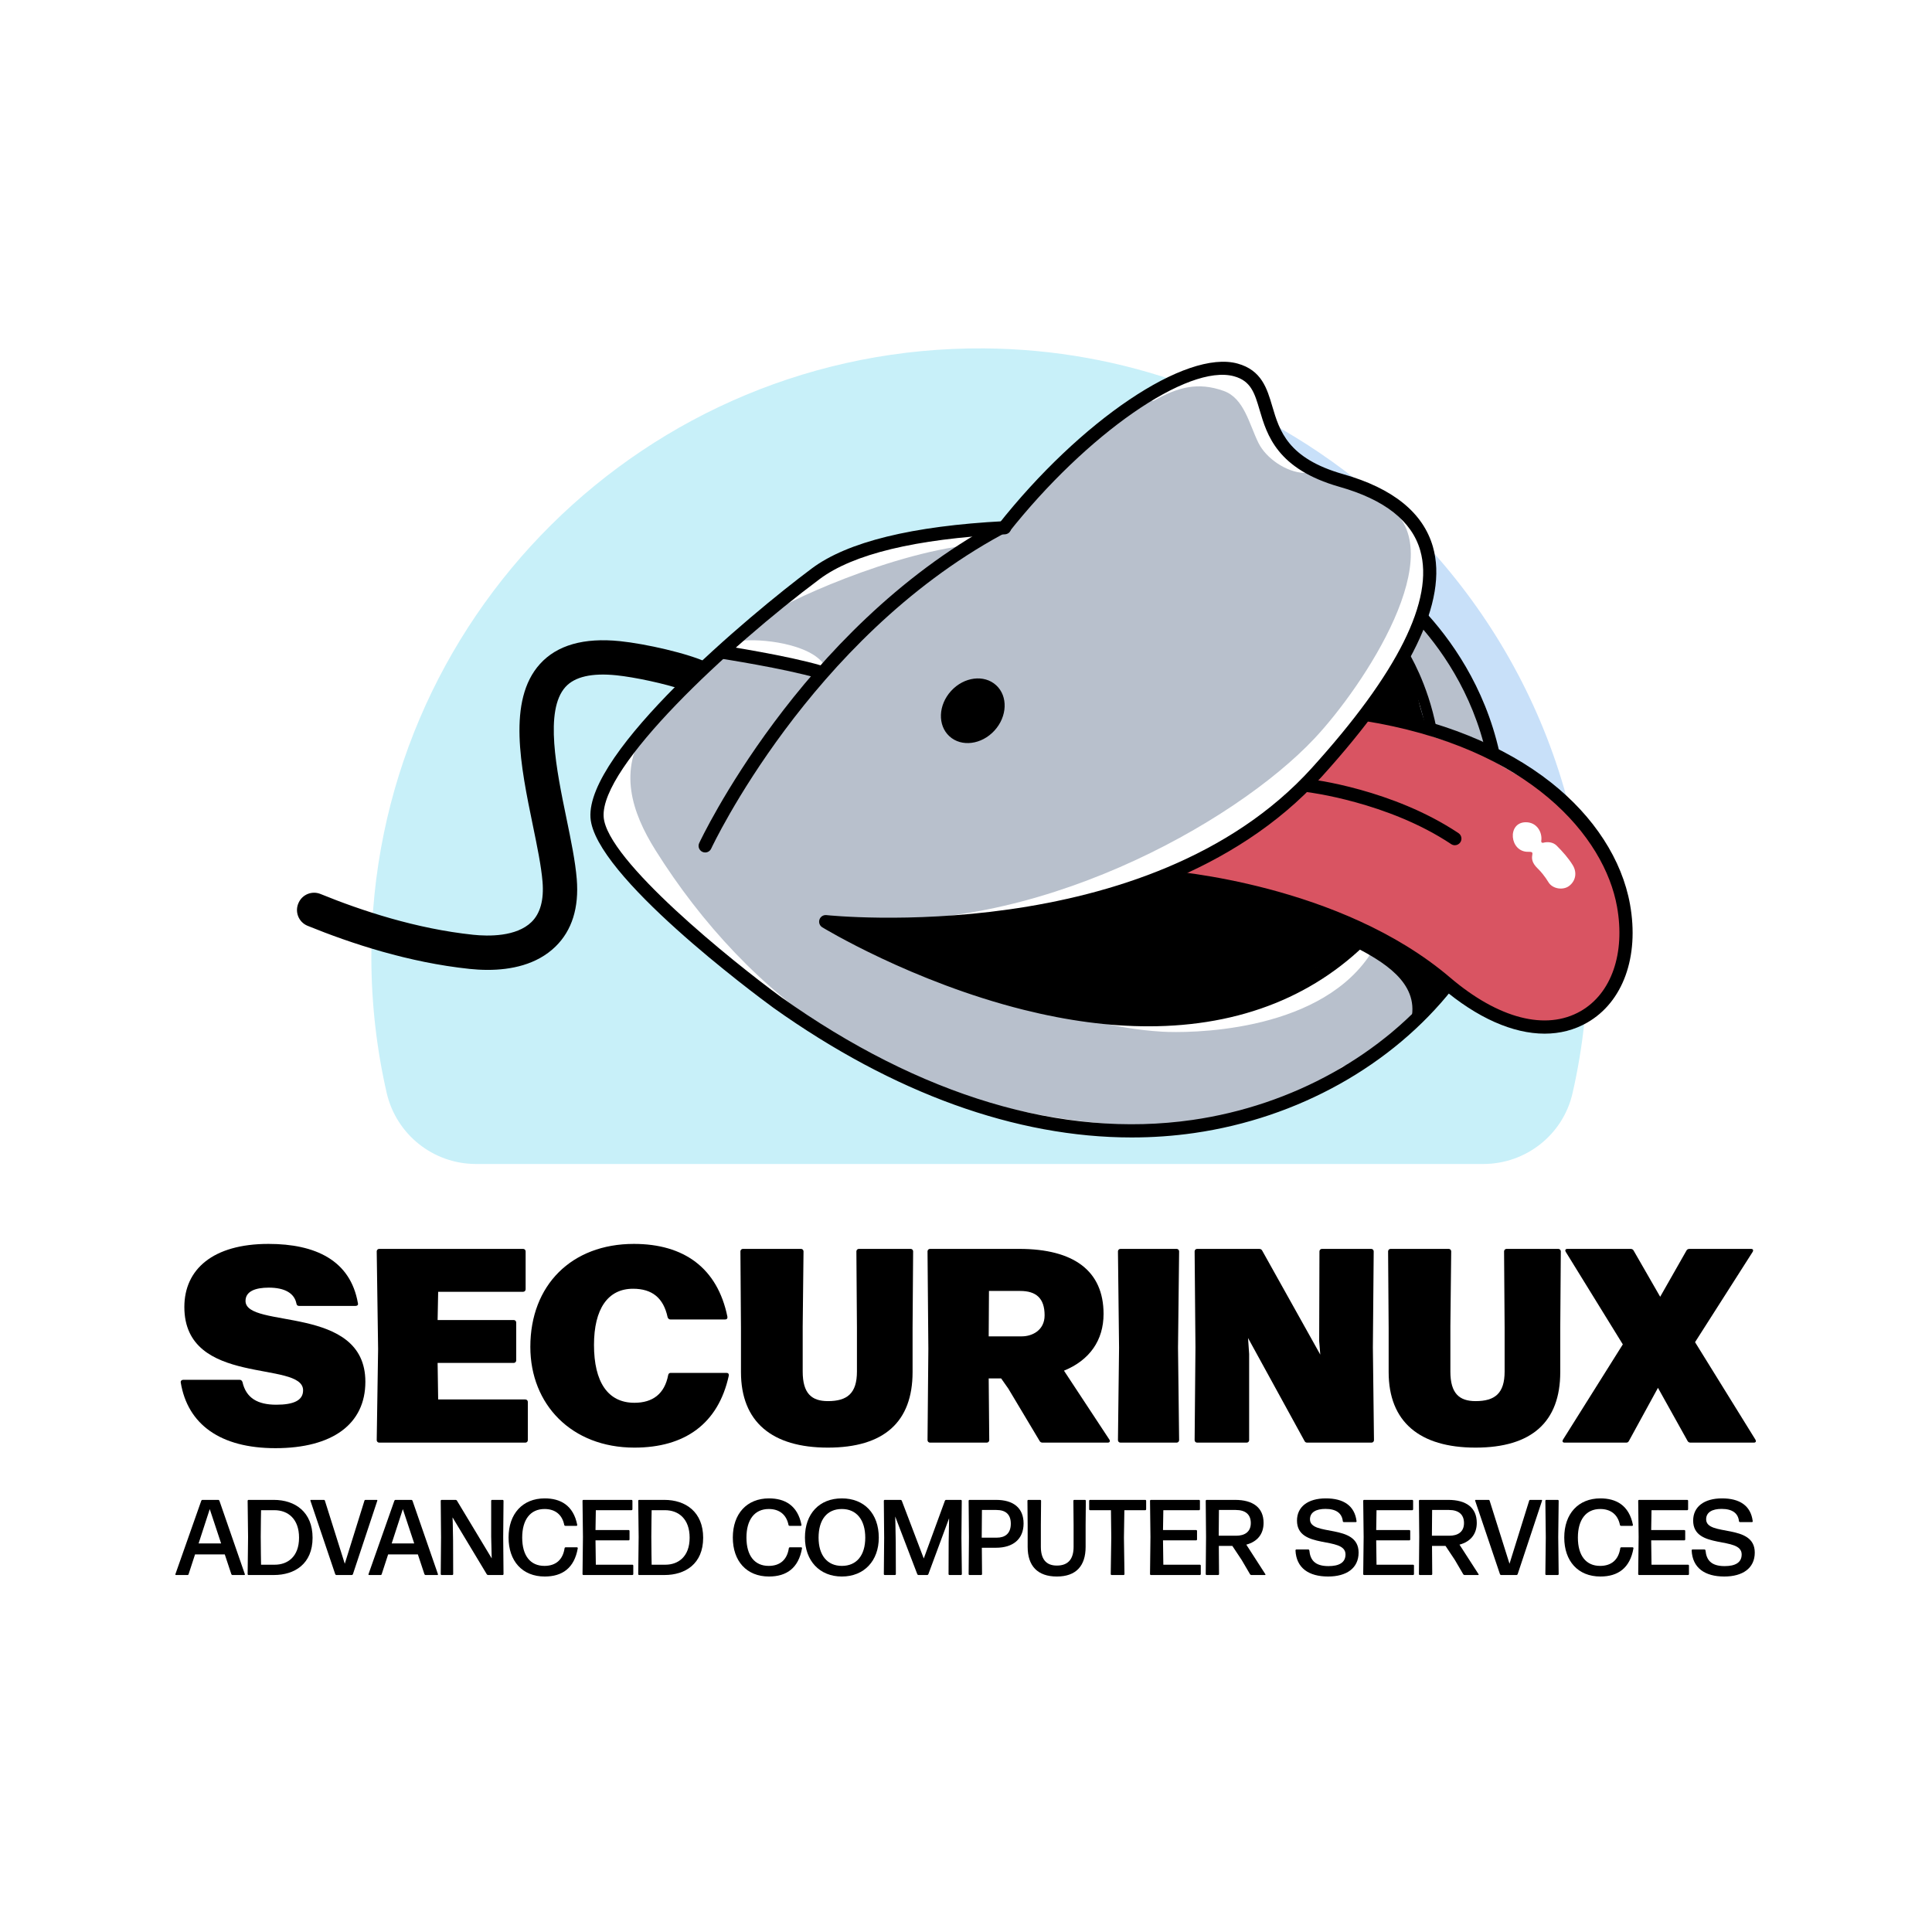
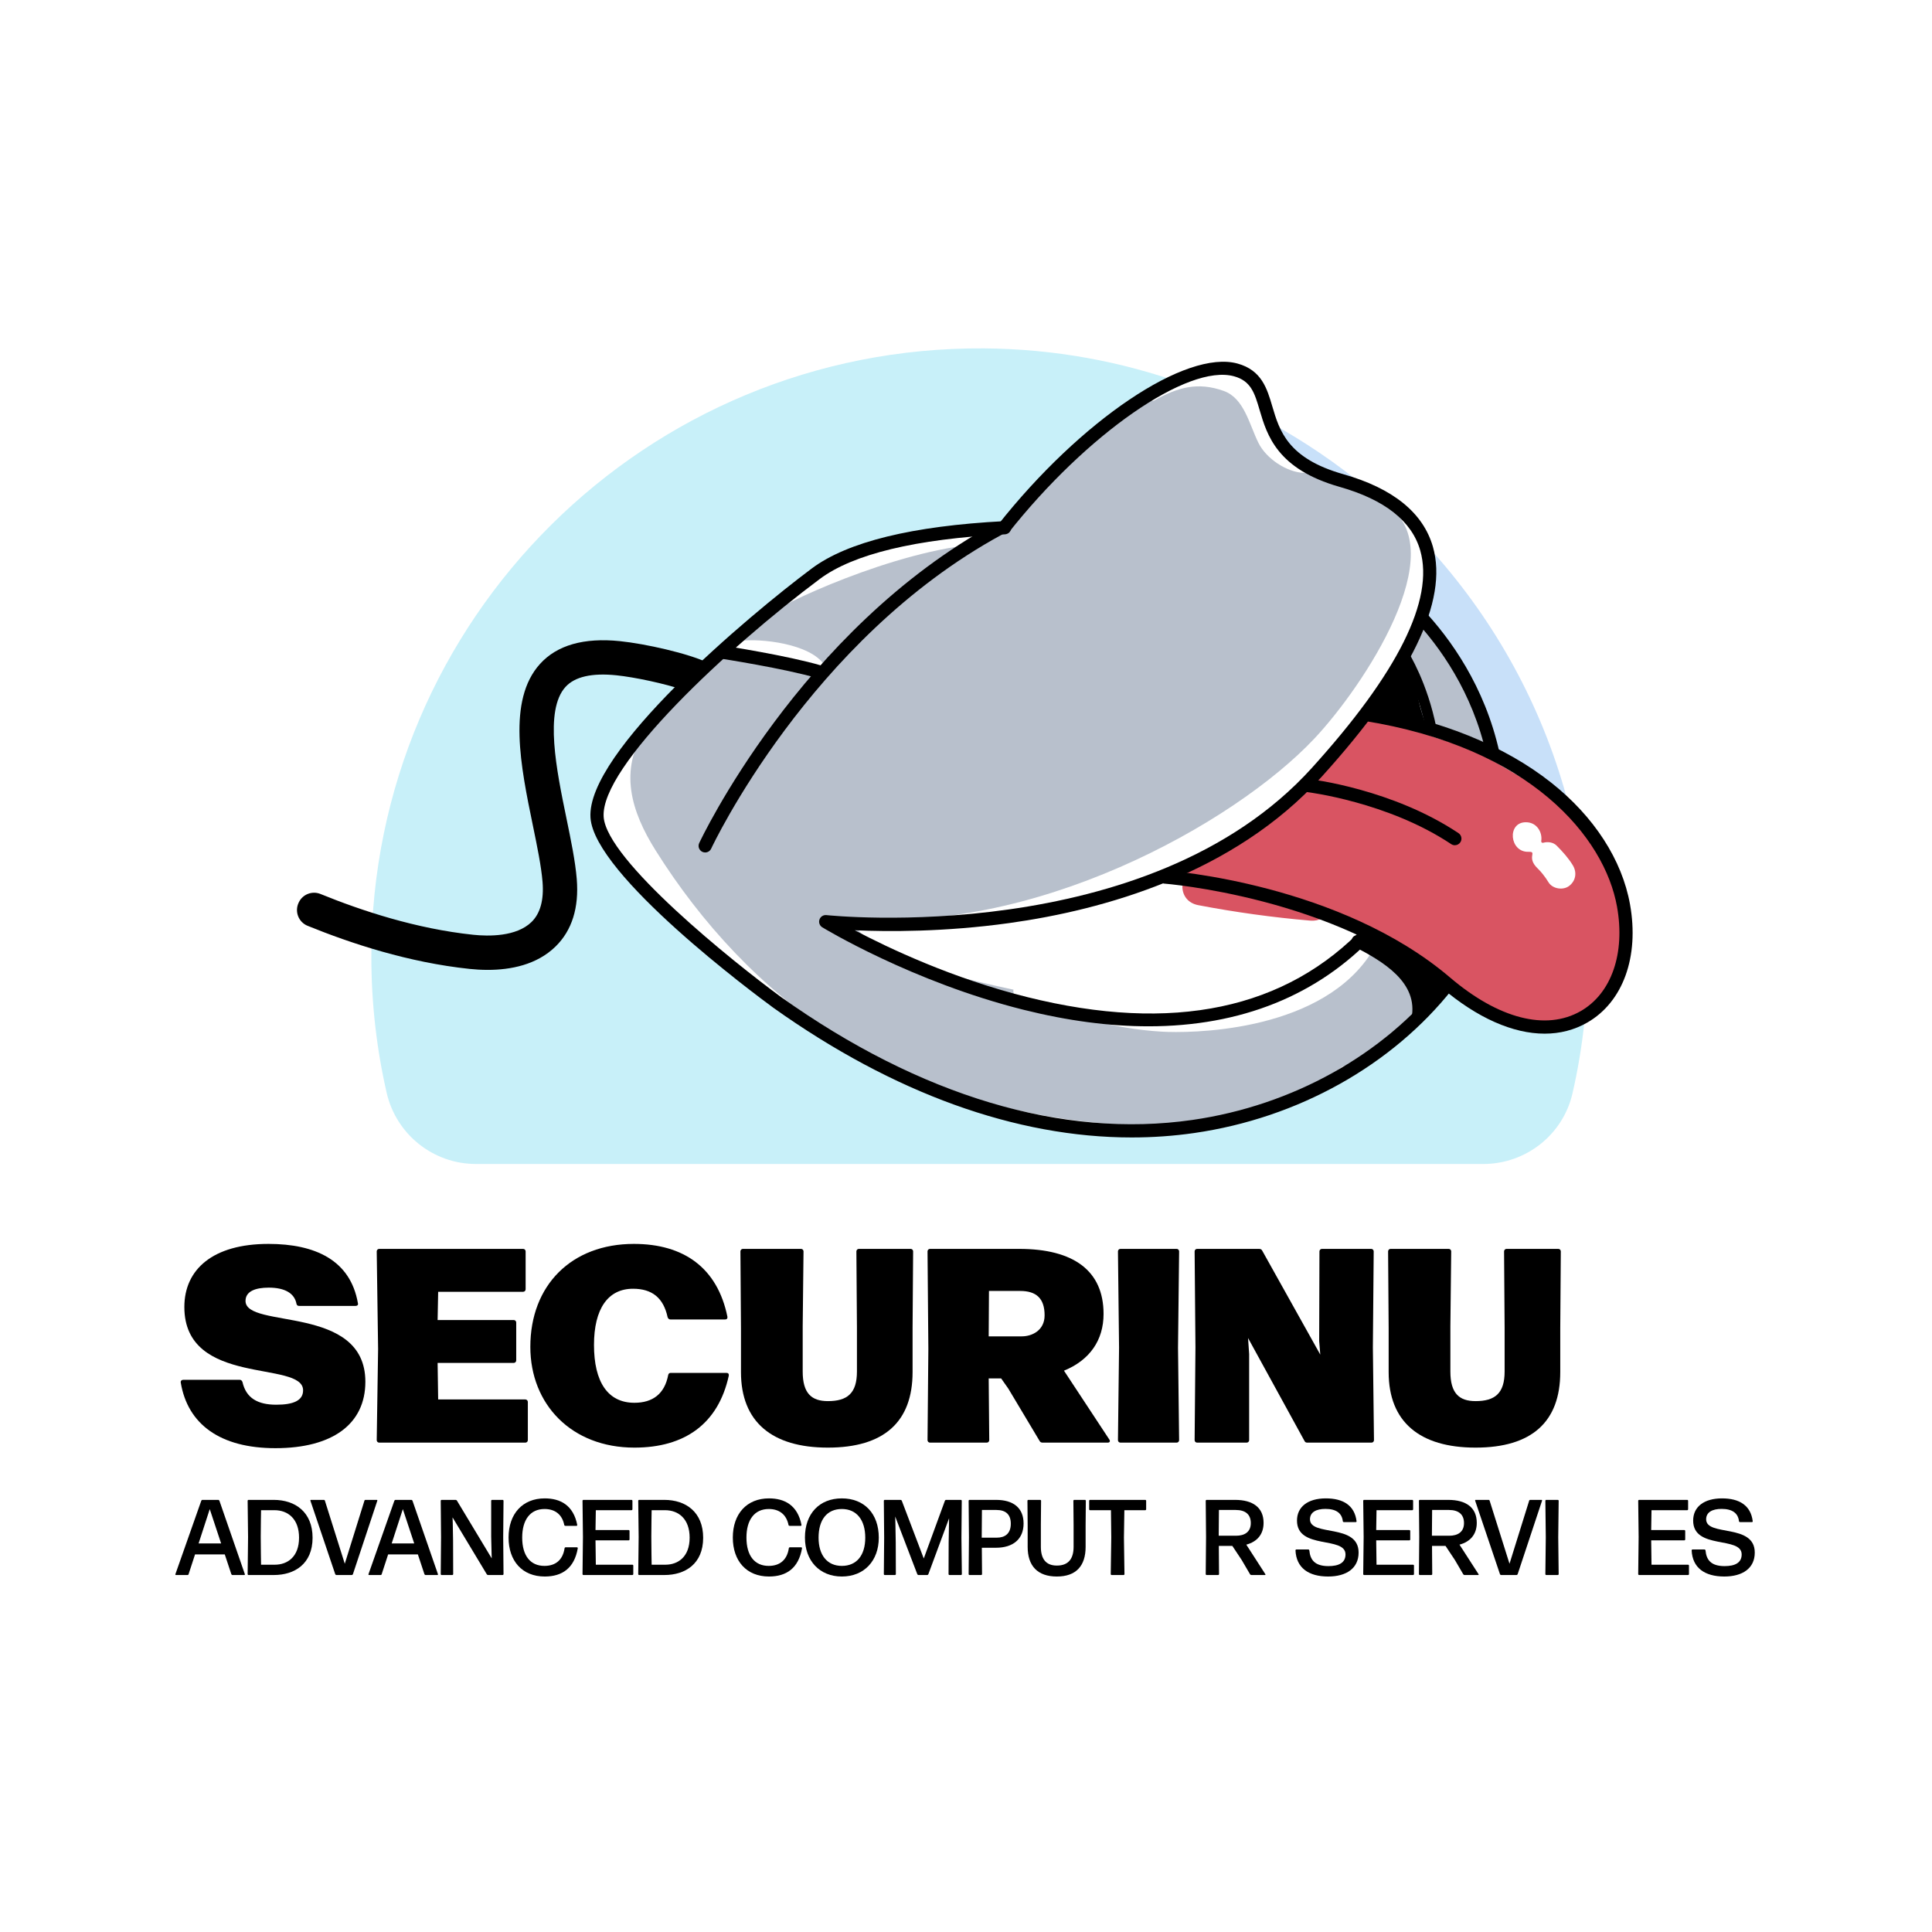
<svg xmlns="http://www.w3.org/2000/svg" version="1.1" width="2160pt" height="2160pt" viewBox="0 0 2160 2160">
  <defs>
    <clipPath id="clip_1">
      <path transform="matrix(2,0,0,-2,0,2160)" d="M0 1080H1080V0H0Z" />
    </clipPath>
  </defs>
  <g id="layer_1" data-name="Layer 1">
    <g clip-path="url(#clip_1)">
      <path transform="matrix(2,0,0,-2,1655.657,810.84)" d="M0 0C1.811-4.297 3.555-8.597 5.203-12.887 5.29-13.115 5.35-13.335 5.427-13.561 20.741-19.768 34.923-30.058 47.828-40 33.777 11.264 7.977 57.802-26.498 96.476-25.21 86.525-28.374 75.298-31.415 66.269-31.844 64.997-32.296 63.74-32.741 62.478-12.559 47.1-8.046 22.703 0 0" fill="#c8e0f9" />
      <path transform="matrix(2,0,0,-2,1746.273,1145.591)" d="M0 0C-25.091-.608-43.74 10.923-61.755 24.586-64.452 21.673-66.892 18.423-69.602 15.624-75.241 9.797-80.488 3.803-86.566-1.597-97.737-11.521-110.384-19.42-123.5-26.504-130.734-30.41-138.118-34.031-145.678-37.225-150.543-40.085-155.448-42.647-160.05-44.903-177.771-53.591-199.585-58.524-219.186-60.149-236.648-61.597-254.282-59.22-271.595-56.448-271.788-56.441-271.981-56.443-272.175-56.431-307.207-54.218-340.429-41.366-372.283-27.422-375.762-25.9-378.001-23.596-379.246-20.966-403.584-10.539-424.396 2.934-445.247 19.181-464.358 34.072-482.788 49.805-500.957 65.823-514.475 77.739-531.635 90.275-536.032 108.717-540.584 127.811-528.055 146.43-516.695 160.72-506.835 173.122-456.268 223.09-440.628 234.129-420.467 248.36-401.473 262.966-377.406 268.894-371.961 270.492-366.303 271.67-360.379 272.381-343.556 274.401-326.575 275.328-309.636 276.619-309.625 276.684-309.623 276.744-309.612 276.809-308.229 285.085-302.29 291.506-296.431 297.02-282.148 310.464-270.076 326.572-253.631 337.53-240.454 346.311-225.835 352.469-211.093 358.133-246.146 370.746-283.821 377.766-323.045 378.044-511.975 379.384-665.55 226.634-665.55 38.014-665.55 11.871-662.595-13.581-657.006-38.03-651.679-61.336-630.967-77.879-607.06-77.879H-43.961C-20.202-77.879 .574-61.57 5.895-38.414 8.935-25.189 11.176-11.661 12.622 2.102 8.699 .843 4.487 .109 0 0" fill="#c8f0f9" />
      <path transform="matrix(2,0,0,-2,1435.309,501.065)" d="M0 0C6.987-9.846 17.043-12.511 28.062-16.006 34.022-17.896 40.22-19.883 46.234-22.298 29.59-8.519 11.625 3.713-7.442 14.169-5.282 9.268-3.109 4.382 0 0" fill="#c8e0f9" />
      <path transform="matrix(2,0,0,-2,1754.419,990.409)" d="M0 0C-3.375-2.619-9.297-1.735-11.566 1.976-12.57 3.617-13.666 5.192-14.88 6.686-15.208 7.091-15.545 7.489-15.887 7.884-15.914 7.915-15.979 7.99-16.054 8.075-16.269 8.303-16.774 8.851-16.794 8.871-17.091 9.177-17.386 9.485-17.692 9.781-24.247 16.136-17.493 19.198-22.803 19.039-33.41 18.721-34.924 35.566-24.249 35.566-17.951 35.566-14.886 29.758-15.65 25.027-15.75 24.409-15.196 23.916-14.593 24.084-11.949 24.82-8.923 24.399-7.027 22.491-3.687 19.127-.505 15.621 1.975 11.566 4.402 7.597 3.745 2.906 0 0M2.67 40.591C-9.169 50.619-22.272 58.025-35.735 65.845-43.161 70.158-50.527 74.869-58.651 77.796-66.06 80.466-73.714 82.131-80.984 85.24-82.846 86.037-84.095 87.222-84.839 88.588-86.135 88.881-87.43 89.142-88.72 89.34-96.765 98.842-115.966 98.349-121.098 83.433-123.95 81.805-126.702 79.889-129.32 77.662-137.099 71.046-146.402 62.142-150.372 52.073-150.552 51.965-150.738 51.853-150.917 51.745-166.039 42.687-180.915 34.108-192.591 20.576-192.666 20.488-192.729 20.398-192.803 20.31-197.89 16.639-203.266 13.421-209.04 10.786-218.782 6.34-219.062-8.556-207.374-10.789-186.64-14.749-165.77-17.629-144.738-19.432-139.85-19.852-136.151-17.535-133.98-14.262-129.225-15.622-124.54-17.241-119.933-19.126-119.316-19.753-118.655-20.346-117.9-20.854-103.792-30.363-89.685-39.872-75.577-49.38-62.565-58.151-49.538-67.893-34.65-73.253-20.575-78.321-4.26-80.243 9.046-71.883 22.292-63.561 28.204-47.328 29.469-32.361 31.961-2.87 20.777 21.416 2.67 40.591" fill="#d95462" />
      <path transform="matrix(2,0,0,-2,1579.789,1103.514)" d="M0 0C2.53 4.217 2.642 9.866-2.106 14.054-9.158 20.274-16.493 22.173-23.902 21.579-23.005 19.916-23.747 18.433-25.161 16.436-55.2-26.009-126.273-25.77-140.159-24.964-168.002-23.348-195.014-15.226-221.008-5.546-223.056-4.783-223.666-3.091-223.354-1.468-237.296 1.47-251.139 4.813-264.747 8.453-286.04 14.149-303.333 20.906-315.872 38.828-213.332 28.354-100.106 91.059-55.08 138.967-27.734 168.063 22.725 244.148-14.376 269.003-31.268 280.319-40.829 286.74-60.723 287.374-70.779 287.694-82.148 295.543-86.419 304.183-91.631 314.731-94.394 329.163-105.87 333.24-120.286 338.362-131.342 335.378-145.034 327.716-146.81 327.596-148.66 326.993-150.493 325.766-160.869 318.818-170.833 311.329-180.428 303.346-192.907 294.794-204.284 284.614-213.954 272.965-217.192 269.065-220.183 263.417-224.009 259.332-224.275 259.233-224.54 259.135-224.801 259.004-231.109 255.848-236.56 252.235-241.74 247.677-289.757 244.329-356.126 212.906-359.322 208.318-359.591 207.931-359.829 207.541-360.045 207.149-364.086 204.114-368.068 201.004-371.988 197.833-373.884 196.299-375.759 194.74-377.633 193.179-369.364 195.16-340.907 193.179-330.581 181.974-329.039 180.301-329.859 177.349-331.58 176.129-333.544 174.737-335.958 175.406-337.425 177.127-337.654 177.396-337.915 177.647-338.195 177.885-339.162 176.853-340.592 176.23-341.965 176.627-348.739 178.587-355.355 181.114-362.247 182.653-369.612 184.297-376.821 184.046-384.307 184.019-385.431 184.015-386.499 184.358-387.32 184.995-392.574 180.471-397.779 175.888-402.97 171.294-412.404 162.945-422.046 154.64-429.04 144.043-444.148 121.151-437.044 98.116-423.444 76.437-397.838 35.62-363.966-1.082-323.437-26.97-278.675-55.562-225.637-71.847-172.591-76.293-142.137-78.845-110.765-77.682-81.692-67.432-66.22-61.977-52.308-53.823-39.254-44.349-38.46-44.214-37.661-44.007-36.862-43.628-27.192-39.041-19.097-33.094-12.342-25.588-.334-25.29 7.928-11.833 0 0" fill="#b8c0cc" />
      <path transform="matrix(2,0,0,-2,1655.645,799.927)" d="M0 0C-5.457 5.507-7.684 15.092-11.108 21.887-15.258 30.123-19.99 37.931-25.369 45.423-27.724 48.703-30.695 50.146-33.622 50.267-36.703 43.993-40.249 37.918-43.203 31.605-38.753 23.27-35.553 14.464-33.266 5.334-35.884 2.208-36.995-2.129-35.724-5.79-23.149-6.632-10.413-10.144 1.487-15.109 4.464-10.936 4.675-4.718 0 0" fill="#b8c0cc" />
      <path transform="matrix(2,0,0,-2,1265.238,1271.692)" d="M0 0C-64.581 0-133.104 24.681-200.266 72.465-210.545 79.994-300.4 146.682-302.534 178.732-304.985 215.453-214.047 291.779-178.801 318.089-158.901 332.944-122.709 341.837-71.232 344.52-69.114 344.594-67.458 343.06-67.354 341.027-67.248 338.992-68.813 337.255-70.847 337.149-120.841 334.544-155.675 326.141-174.387 312.174-225.668 273.893-297.047 207.336-295.172 179.223-293.556 154.993-222.999 98.263-195.947 78.45-118.145 23.094-38.649-.655 33.876 9.781 89.933 17.849 140.88 46.246 173.654 87.69 174.918 89.287 177.24 89.56 178.838 88.296 180.436 87.032 180.709 84.711 179.445 83.113 145.511 40.201 92.837 10.81 34.928 2.476 23.439 .822 11.783 0 0 0" />
      <path transform="matrix(2,0,0,-2,1661.944,844.259)" d="M0 0C-7.854 35.439-26.412 60.938-40.599 76.09L-35.211 81.135C-20.396 65.31-1.009 38.667 7.207 1.598Z" />
      <path transform="matrix(2,0,0,-2,788.397,953.074)" d="M0 0C-.518 0-1.045 .11-1.545 .341-3.396 1.195-4.204 3.387-3.349 5.237-2.802 6.423 52.614 124.437 162.179 184.072 163.965 185.043 166.21 184.385 167.184 182.595 168.16 180.805 167.498 178.564 165.707 177.589 58.341 119.149 3.889 3.307 3.354 2.144 2.729 .795 1.395 0 0 0" />
      <path transform="matrix(2,0,0,-2,914.123,758.262)" d="M0 0C-18.297 5.422-54.031 10.951-54.392 11.005L-53.269 18.301C-51.784 18.072-16.681 12.641 2.098 7.077Z" />
      <path transform="matrix(2,0,0,-2,1594.368,816.419)" d="M0 0C-4.735 24.232-14.973 40.599-15.074 40.762L-10.089 43.925C-9.647 43.227 .837 26.517 5.795 1.131Z" />
      <path transform="matrix(2,0,0,-2,1283.996,1147.418)" d="M0 0C-21.799-.001-45.132 3.064-69.816 9.235-132.165 24.822-181.849 55.04-182.344 55.343-183.816 56.247-184.465 58.052-183.905 59.686-183.345 61.322-181.742 62.344-180.005 62.157-178.216 61.957-.164 43.439 91.243 144.327 139.408 197.486 159.821 238.43 151.919 266.018 147.215 282.437 132.057 294.391 106.864 301.544 71.881 311.477 66.252 330.554 62.144 344.482 59.357 353.926 57.345 360.749 47.846 363.361 22.067 370.45-34.565 331.138-78.356 275.715L-84.146 280.29C-37.914 338.806 20.929 378.421 49.803 370.477 63.261 366.776 66.292 356.504 69.223 346.571 73.247 332.929 77.809 317.467 108.879 308.645 136.692 300.747 153.559 287.089 159.014 268.05 167.666 237.843 146.706 194.549 96.711 139.37 47.525 85.083-25.381 64.992-77.878 57.699-114.089 52.668-145.863 52.87-164.207 53.686-145.294 43.73-109.436 26.727-67.857 16.353 13.638-3.978 77.236 9.411 121.159 56.153L126.538 51.099C94.696 17.215 51.662 0 0 0" />
      <path transform="matrix(2,0,0,-2,1726.93,1155.641)" d="M0 0C-17.722 0-37.71 8.77-57.637 25.753-117.113 76.441-212.245 83.859-213.199 83.927L-212.668 91.29C-208.677 91.002-114.198 83.655-52.851 31.371-25.812 8.33 .79 1.486 20.15 12.601 37.358 22.479 45.139 44.849 40.459 70.98 33.522 109.716-7.863 160.191-101.665 174.963L-100.518 182.255C-58.673 175.665-22.618 161.142 3.75 140.256 27.647 121.327 43.264 97.185 47.724 72.282 52.971 42.994 43.813 17.673 23.825 6.199 16.588 2.045 8.558 0 0 0" />
      <path transform="matrix(2,0,0,-2,1626.527,944.981)" d="M0 0C-.704 0-1.414 .201-2.043 .621-37.411 24.217-82.218 29.666-82.668 29.718-84.691 29.954-86.141 31.786-85.906 33.81-85.669 35.833-83.836 37.295-81.816 37.049-79.914 36.829-34.833 31.37 2.052 6.761 3.748 5.63 4.206 3.338 3.075 1.642 2.364 .577 1.193 0 0 0" />
-       <path transform="matrix(2,0,0,-2,1113.7,766.088)" d="M0 0C6.693-6.123 6.272-17.477-.94-25.359-8.151-33.241-19.423-34.667-26.115-28.544-32.808-22.422-32.387-11.068-25.176-3.186-17.964 4.697-6.693 6.123 0 0" />
      <path transform="matrix(2,0,0,-2,791.637,741.06)" d="M0 0C-11.09 5.292-34.992 10.656-49.263 12.124-69.401 14.189-84.444 9.905-93.963-.624-112.357-20.973-104.711-58.068-97.965-90.797-95.543-102.551-93.254-113.653-92.537-122.397-91.709-132.505-93.777-140.064-98.686-144.863-107.184-153.167-122.755-152.909-131.279-152.013-163.167-148.665-193.669-138.579-216.64-129.222-221.284-127.33-226.61-129.351-228.776-133.872-228.804-133.93-228.832-133.988-228.859-134.046-231.232-139.001-228.975-144.922-223.887-146.994-199.708-156.843-167.393-167.518-133.283-171.099-130.137-171.429-126.729-171.644-123.182-171.644-110.374-171.643-95.768-168.844-85.272-158.585-76.084-149.604-72.094-136.901-73.411-120.829-74.223-110.922-76.627-99.265-79.17-86.922-84.707-60.058-91.599-26.626-79.727-13.493-74.537-7.751-64.948-5.551-51.225-6.966-41.095-8.007-24.156-11.596-13.685-15.187-9.469-9.825-4.936-4.749 .003-.021 .001-.011 .001-.01 0 0" />
-       <path transform="matrix(2,0,0,-2,1513.29,1036.586)" d="M0 0C-2.054-.05-4.092 .065-6.115 .28-5.889 1.884-6.725 3.253-8.166 4.115-12.274 6.573-16.984 8-21.764 8.334-41.471 14.432-61.163 20.579-80.887 26.622-86.419 28.317-91.951 30.012-97.484 31.707-113.82 24.829-130.425 19.294-147.423 15.792-152.259 14.284-157.119 12.854-162.015 11.56-185.999 5.218-210.677 1.537-235.458 .448-241.156 .198-246.854 .131-252.551 .169-254.106 .321-255.669 .344-257.222 .207-259.522 .253-261.822 .336-264.122 .426-268.449 .66-272.776 .887-277.103 1.133-278.449 1.209-279.756 .809-280.62-.087-282.462-.987-283.091-3.976-280.693-5.217-280.652-5.239-280.609-5.259-280.567-5.28-280.449-5.415-280.32-5.538-280.186-5.654-272.166-8.195-264.184-12.514-259.155-14.837-257.372-15.661-255.595-16.516-253.821-17.391-239.949-19.298-227.518-25.346-214.491-30.997-210.237-32.247-205.969-33.449-201.68-34.571-201.878-34.997-201.985-35.469-202.037-35.947-196.975-37.772-191.889-39.382-186.747-40.751-186.365-40.776-185.983-40.802-185.602-40.828-185.359-42.027-184.5-43.109-182.897-43.492-178.452-44.551-173.884-45.06-169.317-45.058-158.539-46.297-147.76-47.535-136.983-48.788-133.607-49.181-130.229-49.568-126.853-49.961-126.351-50.239-125.769-50.401-125.116-50.378-124.664-50.363-124.213-50.337-123.761-50.319-120.639-50.681-117.516-51.049-114.393-51.404-107.782-52.155-101.132-52.937-94.467-52.767-87.127-52.58-79.925-51.012-73.59-47.198-73.031-46.862-72.655-46.393-72.423-45.867-51.623-41.736-32.615-31.028-15.19-19.058-9.275-14.994-3.479-10.762 2.3-6.508 5.217-4.36 3.538 .086 0 0" />
      <path transform="matrix(2,0,0,-2,1582.394,762.262)" d="M0 0C-.046 .009-.091 .026-.137 .034-1.543 3.051-3.087 6.014-4.809 8.907-5.797 10.568-8.805 10.843-9.926 9.147-12.248 5.631-14.576 2.119-16.875-1.411-19.219-5.01-21.613-8.532-23.521-12.387-23.871-13.093-23.874-13.776-23.657-14.365-24.031-16.238-22.687-18.55-20.741-18.733-12.712-19.488-4.977-21.498 2.265-25.061 3.46-25.649 5.031-25.296 6.049-24.41 3.061-16.631 .978-8.295 0 0" />
      <path transform="matrix(2,0,0,-2,1596.078,1077.521)" d="M0 0C-12.131 6.98-25.187 12.223-38.713 15.79-42.521 16.794-43.966 11.165-40.733 9.471-25.538 1.509-4.779-10.208-9.053-30.708-9.752-34.059-4.892-34.76-3.945-31.644-3.526-30.261-3.264-28.859-3.117-27.449-3.018-27.42-2.918-27.396-2.822-27.354 3.005-24.816 9.365-21.439 10.578-14.54 11.886-7.102 5.548-3.192 0 0" />
      <path transform="matrix(2,0,0,-2,202.085,1545.734)" d="M0 0C-.155 .929 .464 1.547 1.393 1.547H32.956C33.73 1.547 34.194 1.083 34.503 .31 36.515-8.665 43.013-12.378 53.38-12.378 62.973-12.378 68.388-10.058 68.388-4.332 68.388 12.688 2.011-2.63 2.011 42.239 2.011 63.282 17.948 77.517 49.047 77.517 75.196 77.517 94.846 68.388 99.023 44.405 99.333 43.478 98.714 42.858 97.786 42.858H66.067C65.293 42.858 64.829 43.322 64.675 44.097 63.592 49.821 58.331 53.07 49.202 53.07 41.775 53.07 36.206 51.059 36.206 45.644 36.206 29.707 103.201 43.941 103.201 .464 103.201-23.209 84.789-36.67 52.916-36.67 22.125-36.67 3.868-23.363 0 0" />
      <path transform="matrix(2,0,0,-2,590.136,1567.397)" d="M0 0V-21.352C0-22.125-.619-22.744-1.393-22.744H-83.087C-83.861-22.744-84.479-22.125-84.479-21.352L-83.706 29.553-84.479 84.17C-84.479 84.943-83.861 85.563-83.087 85.563H-2.63C-1.857 85.563-1.238 84.943-1.238 84.17V62.973C-1.238 62.199-1.857 61.58-2.63 61.58H-50.131L-50.44 45.799H-7.891C-7.118 45.799-6.499 45.18-6.499 44.406V23.209C-6.499 22.436-7.118 21.816-7.891 21.816H-50.44L-50.131 1.393H-1.393C-.619 1.393 0 .773 0 0" />
      <path transform="matrix(2,0,0,-2,592.922,1505.816)" d="M0 0C0 34.504 23.054 57.558 57.867 57.558 85.872 57.558 104.593 44.097 110.164 16.865 110.318 15.937 109.854 15.318 108.926 15.318H78.291C77.517 15.318 77.053 15.782 76.743 16.556 74.422 27.387 68.079 32.492 57.403 32.492 43.323 32.492 35.586 21.197 35.586 1.083 35.586-19.649 43.323-31.254 58.176-31.254 68.388-31.254 75.041-26.303 77.053-15.781 77.208-15.008 77.671-14.544 78.445-14.544H109.699C110.628-14.544 111.092-15.163 110.937-16.091 105.058-43.013 86.336-56.319 58.176-56.319 23.054-56.319 0-32.183 0 0" />
      <path transform="matrix(2,0,0,-2,828.415,1533.975)" d="M0 0V24.601L-.31 67.459C-.31 68.232 .309 68.852 1.083 68.852H33.575C34.349 68.852 34.967 68.232 34.967 67.459L34.503 25.529V.309C34.503-11.914 39.455-16.246 48.583-16.246 59.414-16.246 64.829-11.914 64.829 .309V24.756L64.52 67.459C64.52 68.232 65.139 68.852 65.912 68.852H94.846C95.619 68.852 96.238 68.232 96.238 67.459L95.929 24.601V0C95.929-27.851 79.992-42.24 48.583-42.24 17.329-42.24 0-27.851 0 0" />
      <path transform="matrix(2,0,0,-2,1105.682,1443.307)" d="M0 0-.154-25.375H18.412C23.982-25.375 31.1-22.126 31.1-13.616 31.1-4.023 26.303 0 17.483 0ZM67.305-83.087C67.924-84.016 67.46-84.789 66.377-84.789H30.017C29.243-84.789 28.624-84.479 28.314-83.86L10.831-54.618 6.808-48.893H-.154L.154-83.396C.154-84.17-.464-84.789-1.237-84.789H-32.956C-33.729-84.789-34.348-84.17-34.348-83.396L-33.884-32.338-34.348 22.125C-34.348 22.898-33.729 23.518-32.956 23.518H16.865C47.346 23.518 64.056 11.295 64.056-12.843 64.056-27.541 56.319-38.682 41.931-44.561Z" />
      <path transform="matrix(2,0,0,-2,1318.273,1610.1)" d="M0 0C0-.773-.619-1.393-1.393-1.393H-32.801C-33.575-1.393-34.193-.773-34.193 0L-33.575 51.678-34.193 105.521C-34.193 106.295-33.575 106.914-32.801 106.914H-1.393C-.619 106.914 0 106.295 0 105.521L-.619 51.678Z" />
      <path transform="matrix(2,0,0,-2,1396.566,1610.1)" d="M0 0C0-.773-.619-1.393-1.393-1.393H-29.089C-29.862-1.393-30.481-.773-30.481 0L-30.017 51.832-30.481 105.521C-30.481 106.295-29.862 106.914-29.089 106.914H5.569C6.344 106.914 6.962 106.604 7.271 105.986L39.764 47.81 39.145 55.392 39.3 105.521C39.3 106.295 39.918 106.914 40.692 106.914H68.232C69.007 106.914 69.625 106.295 69.625 105.521L69.161 51.832 69.78 0C69.78-.773 69.161-1.393 68.388-1.393H32.491C31.718-1.393 31.254-1.083 30.944-.464L-.619 57.093 0 48.119Z" />
      <path transform="matrix(2,0,0,-2,1552.529,1533.975)" d="M0 0V24.601L-.31 67.459C-.31 68.232 .31 68.852 1.083 68.852H33.575C34.349 68.852 34.968 68.232 34.968 67.459L34.504 25.529V.309C34.504-11.914 39.455-16.246 48.584-16.246 59.414-16.246 64.83-11.914 64.83 .309V24.756L64.521 67.459C64.521 68.232 65.139 68.852 65.913 68.852H94.846C95.62 68.852 96.238 68.232 96.238 67.459L95.929 24.601V0C95.929-27.851 79.992-42.24 48.584-42.24 17.329-42.24 0-27.851 0 0" />
-       <path transform="matrix(2,0,0,-2,1821.133,1611.027)" d="M0 0C-.31-.619-.773-.929-1.547-.929H-35.896C-36.979-.929-37.443-.31-36.824 .773L-3.404 53.998-35.277 105.676C-35.896 106.759-35.432 107.378-34.349 107.378H.929C1.702 107.378 2.321 107.068 2.63 106.45L17.483 80.611 32.183 106.45C32.492 107.068 33.111 107.378 33.885 107.378H68.233C69.316 107.378 69.78 106.759 69.162 105.676L36.979 55.236 70.709 .773C71.328-.31 70.863-.929 69.78-.929H34.504C33.729-.929 33.111-.619 32.802 0L16.246 29.707Z" />
      <path transform="matrix(2,0,0,-2,247.222,1725.605)" d="M0 0-6.359 19.199-12.599 0ZM6.36-17.64C6.06-17.64 5.82-17.46 5.7-17.159L2.04-6.12H-14.579L-18.179-17.159C-18.239-17.46-18.479-17.64-18.779-17.64H-25.259C-25.499-17.64-25.679-17.399-25.559-17.159L-11.099 23.879C-10.979 24.179-10.739 24.358-10.439 24.358H-1.62C-1.32 24.358-1.08 24.179-.96 23.879L13.26-17.159C13.38-17.399 13.2-17.64 12.96-17.64Z" />
      <path transform="matrix(2,0,0,-2,291.863,1749.365)" d="M0 0H7.68C14.76 0 21.239 4.38 21.239 15.119 21.239 25.559 15.12 30.479 7.44 30.479H0C0 30.419-.18 21.179-.18 15.659-.18 9.96 0 .06 0 0M-7.02-5.76C-7.259-5.76-7.5-5.52-7.5-5.279L-7.259 15.479-7.5 35.759C-7.5 35.998-7.259 36.238-7.02 36.238H7.08C19.139 36.238 28.799 29.398 28.799 15.06 28.799 .42 18.719-5.76 7.2-5.76Z" />
      <path transform="matrix(2,0,0,-2,394.582,1759.924)" d="M0 0C-.12-.301-.36-.48-.66-.48H-9.24C-9.54-.48-9.779-.301-9.899 0L-23.759 41.038C-23.879 41.277-23.699 41.518-23.459 41.518H-16.259C-15.959 41.518-15.719 41.338-15.659 41.038L-4.56 5.819 6.42 41.038C6.48 41.338 6.72 41.518 7.02 41.518H13.32C13.56 41.518 13.74 41.277 13.62 41.038Z" />
      <path transform="matrix(2,0,0,-2,463.103,1725.605)" d="M0 0-6.36 19.199-12.6 0ZM6.359-17.64C6.06-17.64 5.819-17.46 5.7-17.159L2.04-6.12H-14.58L-18.18-17.159C-18.239-17.46-18.479-17.64-18.779-17.64H-25.259C-25.499-17.64-25.679-17.399-25.559-17.159L-11.1 23.879C-10.98 24.179-10.74 24.358-10.44 24.358H-1.62C-1.32 24.358-1.08 24.179-.96 23.879L13.259-17.159C13.379-17.399 13.199-17.64 12.959-17.64Z" />
      <path transform="matrix(2,0,0,-2,506.544,1722.486)" d="M0 0 .06-18.719C.06-18.959-.18-19.199-.42-19.199H-6.42C-6.66-19.199-6.9-18.959-6.9-18.719L-6.72 1.92-6.9 22.319C-6.9 22.559-6.66 22.799-6.42 22.799H1.44C1.74 22.799 2.04 22.619 2.16 22.379L21.599-9.899 21.539-7.8 21.299 2.28V22.319C21.299 22.559 21.539 22.799 21.779 22.799H27.719C27.958 22.799 28.199 22.559 28.199 22.319L28.019 1.92 28.199-18.719C28.199-18.959 27.958-19.199 27.719-19.199H19.559C19.259-19.199 18.959-19.02 18.839-18.779L-.3 13.02-.18 10.08Z" />
      <path transform="matrix(2,0,0,-2,609.022,1762.564)" d="M0 0C-12.54 0-20.219 8.64-20.219 21.779-20.219 35.099-12.359 43.678 0 43.678 8.7 43.678 16.02 39.898 18.179 28.799 18.179 28.559 17.999 28.318 17.759 28.318H11.52C11.279 28.318 10.979 28.499 10.919 28.799 9.72 34.738 5.7 37.738-.12 37.738-8.16 37.738-12.6 31.618-12.6 21.779-12.6 11.579-7.979 5.939-.18 5.939 6.24 5.939 10.14 9.42 11.1 15.839 11.16 16.14 11.399 16.319 11.64 16.319H18.059C18.299 16.319 18.479 16.079 18.479 15.839 16.56 4.68 9.78 0 0 0" />
      <path transform="matrix(2,0,0,-2,652.224,1760.885)" d="M0 0C-.24 0-.48 .24-.48 .48L-.24 21.299-.48 41.519C-.48 41.758-.24 41.998 0 41.998H26.939C27.179 41.998 27.419 41.758 27.419 41.519V36.719C27.419 36.479 27.179 36.238 26.939 36.238H6.96L6.78 25.139H25.319C25.559 25.139 25.799 24.899 25.799 24.659V19.859C25.799 19.619 25.559 19.379 25.319 19.379H6.78L6.96 5.76H27.419C27.659 5.76 27.899 5.52 27.899 5.279V.48C27.899 .24 27.659 0 27.419 0Z" />
      <path transform="matrix(2,0,0,-2,728.543,1749.365)" d="M0 0H7.68C14.76 0 21.239 4.38 21.239 15.119 21.239 25.559 15.12 30.479 7.44 30.479H0C0 30.419-.18 21.179-.18 15.659-.18 9.96 0 .06 0 0M-7.02-5.76C-7.259-5.76-7.5-5.52-7.5-5.279L-7.259 15.479-7.5 35.759C-7.5 35.998-7.259 36.238-7.02 36.238H7.08C19.139 36.238 28.799 29.398 28.799 15.06 28.799 .42 18.719-5.76 7.2-5.76Z" />
      <path transform="matrix(2,0,0,-2,859.737,1762.564)" d="M0 0C-12.54 0-20.219 8.64-20.219 21.779-20.219 35.099-12.359 43.678 0 43.678 8.7 43.678 16.02 39.898 18.179 28.799 18.179 28.559 17.999 28.318 17.759 28.318H11.52C11.279 28.318 10.979 28.499 10.919 28.799 9.72 34.738 5.7 37.738-.12 37.738-8.16 37.738-12.6 31.618-12.6 21.779-12.6 11.579-7.979 5.939-.18 5.939 6.24 5.939 10.14 9.42 11.1 15.839 11.16 16.14 11.399 16.319 11.64 16.319H18.059C18.299 16.319 18.479 16.079 18.479 15.839 16.56 4.68 9.78 0 0 0" />
      <path transform="matrix(2,0,0,-2,941.217,1750.686)" d="M0 0C8.28 0 13.08 5.939 13.08 15.779 13.08 25.619 8.28 31.799 0 31.799-8.339 31.799-13.02 25.799-13.02 15.779-13.02 6-8.22 0 0 0M0-5.939C-12.479-5.939-20.639 2.88-20.639 15.84-20.639 29.219-12.54 37.738 0 37.738 12.419 37.738 20.639 29.339 20.639 15.779 20.639 2.82 12.419-5.939 0-5.939" />
      <path transform="matrix(2,0,0,-2,1001.458,1724.406)" d="M0 0 .06-17.759C.06-17.999-.18-18.239-.42-18.239H-6.18C-6.42-18.239-6.66-17.999-6.66-17.759L-6.479 2.58-6.66 23.279C-6.66 23.519-6.42 23.759-6.18 23.759H2.7C3 23.759 3.24 23.579 3.36 23.339L15.659-9 27.479 23.279C27.599 23.579 27.839 23.759 28.139 23.759H36.418C36.659 23.759 36.898 23.519 36.898 23.279L36.719 2.58 36.958-17.759C36.958-17.999 36.719-18.239 36.479-18.239H29.999C29.759-18.239 29.519-17.999 29.519-17.759L29.579 0 29.759 10.079 29.819 13.499 18.239-17.759C18.119-18.06 17.879-18.239 17.579-18.239H12.72C12.419-18.239 12.18-18.06 12.06-17.819L-.3 14.459-.18 9.96Z" />
      <path transform="matrix(2,0,0,-2,1097.576,1718.766)" d="M0 0V-.181H8.46C12.96-.181 16.26 2.039 16.26 7.619 16.26 12.839 13.38 15.299 8.22 15.299H.12ZM7.98-5.82H.061L.181-20.579C.181-20.819-.06-21.06-.3-21.06H-6.839C-7.079-21.06-7.319-20.819-7.319-20.579L-7.14 .18-7.319 20.459C-7.319 20.698-7.079 20.938-6.839 20.938H7.98C17.64 20.938 23.399 16.499 23.399 7.739 23.399-1.021 17.46-5.82 7.98-5.82" />
      <path transform="matrix(2,0,0,-2,1181.576,1762.564)" d="M0 0C-10.8 0-16.319 5.939-16.319 16.56V28.738L-16.439 42.358C-16.439 42.598-16.199 42.838-15.959 42.838H-9.3C-9.06 42.838-8.819 42.598-8.819 42.358L-8.939 28.919V16.619C-8.939 10.079-6.3 6.119 0 6.119 6.6 6.119 9.36 10.079 9.36 16.619V28.738L9.24 42.358C9.24 42.598 9.479 42.838 9.72 42.838H15.72C15.96 42.838 16.199 42.598 16.199 42.358L16.079 28.738V16.56C16.079 5.939 10.74 0 0 0" />
      <path transform="matrix(2,0,0,-2,1242.777,1760.885)" d="M0 0C-.24 0-.48 .24-.48 .48L-.181 20.939-.36 36.238H-12.06C-12.3 36.238-12.54 36.479-12.54 36.719V41.519C-12.54 41.758-12.3 41.998-12.06 41.998H18.839C19.079 41.998 19.318 41.758 19.318 41.519V36.719C19.318 36.479 19.079 36.238 18.839 36.238H7.14L6.899 20.939 7.199 .48C7.199 .24 6.959 0 6.72 0Z" />
-       <path transform="matrix(2,0,0,-2,1286.699,1760.885)" d="M0 0C-.24 0-.48 .24-.48 .48L-.24 21.299-.48 41.519C-.48 41.758-.24 41.998 0 41.998H26.938C27.179 41.998 27.418 41.758 27.418 41.519V36.719C27.418 36.479 27.179 36.238 26.938 36.238H6.959L6.779 25.139H25.318C25.559 25.139 25.799 24.899 25.799 24.659V19.859C25.799 19.619 25.559 19.379 25.318 19.379H6.779L6.959 5.76H27.418C27.658 5.76 27.898 5.52 27.898 5.279V.48C27.898 .24 27.658 0 27.418 0Z" />
      <path transform="matrix(2,0,0,-2,1381.617,1688.168)" d="M0 0H-9.42L-9.54-14.399H.18C4.859-14.399 8.399-12.359 8.399-7.319 8.399-2.46 5.339 0 0 0M3.3-27.959-1.92-20.099H-9.48L-9.36-35.878C-9.36-36.118-9.6-36.358-9.84-36.358H-16.32C-16.56-36.358-16.8-36.118-16.8-35.878L-16.62-15.119-16.8 5.16C-16.8 5.399-16.56 5.64-16.32 5.64H-.421C9.6 5.64 15.539 1.32 15.539-7.199 15.539-13.619 11.939-17.759 5.879-19.379L16.559-35.938C16.679-36.118 16.559-36.358 16.318-36.358H8.699C8.399-36.358 8.1-36.179 7.979-35.938Z" />
      <path transform="matrix(2,0,0,-2,1484.852,1762.564)" d="M0 0C-10.859 0-17.819 4.8-18.239 14.64-18.239 14.879-17.999 15.119-17.76 15.119H-11.04C-10.8 15.119-10.56 14.879-10.5 14.64-10.02 9.239-7.38 5.819 .18 5.819 6 5.819 9.72 7.68 9.72 12.359 9.72 22.739-17.399 14.819-17.399 31.259-17.399 38.998-11.279 43.678-1.26 43.678 8.459 43.678 14.819 39.719 15.899 30.898 15.959 30.658 15.719 30.419 15.479 30.419H8.76C8.52 30.419 8.279 30.599 8.22 30.898 7.739 35.398 4.5 37.799-1.5 37.799-6.6 37.799-10.14 35.998-10.14 31.979-10.14 22.199 17.039 29.879 17.039 13.379 17.039 4.62 10.26 0 0 0" />
      <path transform="matrix(2,0,0,-2,1525.051,1760.885)" d="M0 0C-.239 0-.479 .24-.479 .48L-.239 21.299-.479 41.519C-.479 41.758-.239 41.998 0 41.998H26.939C27.18 41.998 27.419 41.758 27.419 41.519V36.719C27.419 36.479 27.18 36.238 26.939 36.238H6.96L6.78 25.139H25.319C25.56 25.139 25.8 24.899 25.8 24.659V19.859C25.8 19.619 25.56 19.379 25.319 19.379H6.78L6.96 5.76H27.419C27.659 5.76 27.899 5.52 27.899 5.279V.48C27.899 .24 27.659 0 27.419 0Z" />
      <path transform="matrix(2,0,0,-2,1619.969,1688.168)" d="M0 0H-9.419L-9.539-14.399H.181C4.86-14.399 8.4-12.359 8.4-7.319 8.4-2.46 5.34 0 0 0M3.301-27.959-1.92-20.099H-9.479L-9.359-35.878C-9.359-36.118-9.6-36.358-9.839-36.358H-16.318C-16.559-36.358-16.799-36.118-16.799-35.878L-16.619-15.119-16.799 5.16C-16.799 5.399-16.559 5.64-16.318 5.64H-.42C9.6 5.64 15.54 1.32 15.54-7.199 15.54-13.619 11.94-17.759 5.88-19.379L16.56-35.938C16.68-36.118 16.56-36.358 16.32-36.358H8.7C8.4-36.358 8.101-36.179 7.98-35.938Z" />
      <path transform="matrix(2,0,0,-2,1696.771,1759.924)" d="M0 0C-.12-.301-.36-.48-.66-.48H-9.24C-9.54-.48-9.78-.301-9.9 0L-23.76 41.038C-23.88 41.277-23.699 41.518-23.459 41.518H-16.26C-15.96 41.518-15.72 41.338-15.66 41.038L-4.561 5.819 6.419 41.038C6.479 41.338 6.72 41.518 7.02 41.518H13.319C13.56 41.518 13.739 41.277 13.619 41.038Z" />
      <path transform="matrix(2,0,0,-2,1728.691,1760.885)" d="M0 0C-.24 0-.48 .24-.48 .48L-.24 21.179-.48 41.519C-.48 41.758-.24 41.998 0 41.998H6.479C6.72 41.998 6.959 41.758 6.959 41.519L6.72 21.179 6.959 .48C6.959 .24 6.72 0 6.479 0Z" />
-       <path transform="matrix(2,0,0,-2,1789.291,1762.564)" d="M0 0C-12.539 0-20.219 8.64-20.219 21.779-20.219 35.099-12.359 43.678 0 43.678 8.699 43.678 16.02 39.898 18.18 28.799 18.18 28.559 17.999 28.318 17.759 28.318H11.52C11.279 28.318 10.979 28.499 10.92 28.799 9.72 34.738 5.7 37.738-.12 37.738-8.159 37.738-12.6 31.618-12.6 21.779-12.6 11.579-7.979 5.939-.18 5.939 6.239 5.939 10.14 9.42 11.1 15.839 11.159 16.14 11.399 16.319 11.64 16.319H18.06C18.299 16.319 18.479 16.079 18.479 15.839 16.56 4.68 9.779 0 0 0" />
      <path transform="matrix(2,0,0,-2,1832.492,1760.885)" d="M0 0C-.24 0-.48 .24-.48 .48L-.24 21.299-.48 41.519C-.48 41.758-.24 41.998 0 41.998H26.938C27.179 41.998 27.418 41.758 27.418 41.519V36.719C27.418 36.479 27.179 36.238 26.938 36.238H6.959L6.779 25.139H25.318C25.559 25.139 25.799 24.899 25.799 24.659V19.859C25.799 19.619 25.559 19.379 25.318 19.379H6.779L6.959 5.76H27.418C27.658 5.76 27.898 5.52 27.898 5.279V.48C27.898 .24 27.658 0 27.418 0Z" />
      <path transform="matrix(2,0,0,-2,1927.771,1762.564)" d="M0 0C-10.859 0-17.819 4.8-18.239 14.64-18.239 14.879-17.999 15.119-17.76 15.119H-11.04C-10.8 15.119-10.56 14.879-10.5 14.64-10.02 9.239-7.38 5.819 .18 5.819 6 5.819 9.72 7.68 9.72 12.359 9.72 22.739-17.399 14.819-17.399 31.259-17.399 38.998-11.279 43.678-1.26 43.678 8.46 43.678 14.819 39.719 15.899 30.898 15.959 30.658 15.719 30.419 15.479 30.419H8.76C8.52 30.419 8.279 30.599 8.22 30.898 7.739 35.398 4.5 37.799-1.5 37.799-6.6 37.799-10.14 35.998-10.14 31.979-10.14 22.199 17.039 29.879 17.039 13.379 17.039 4.62 10.26 0 0 0" />
    </g>
  </g>
</svg>